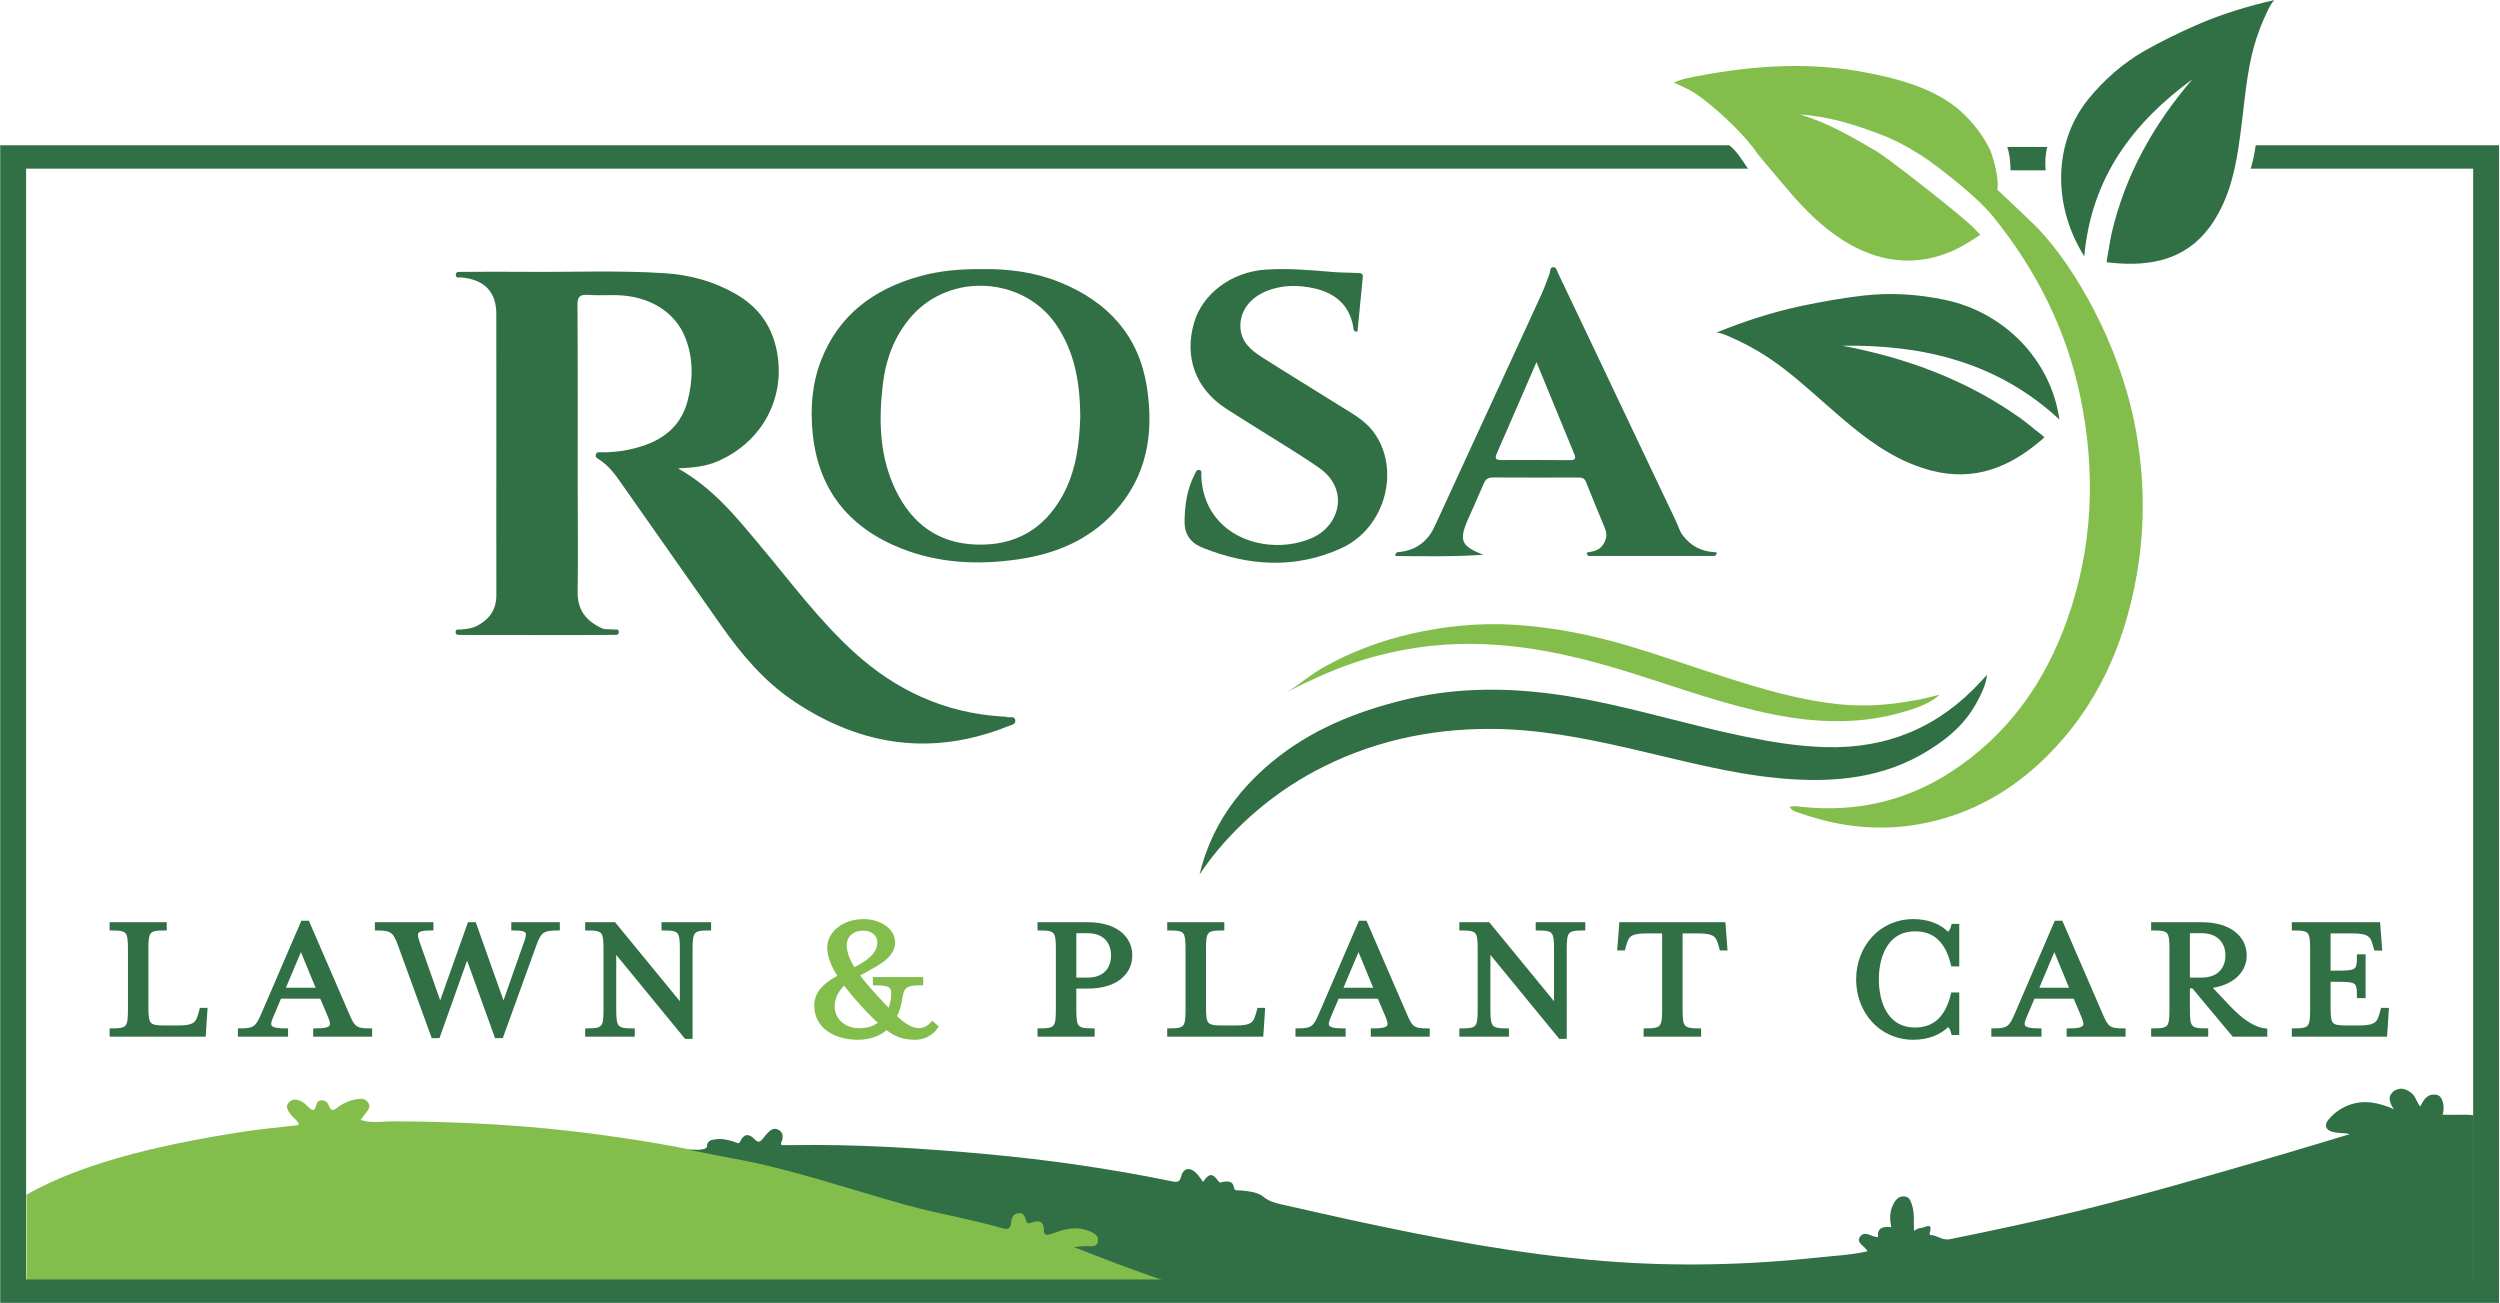
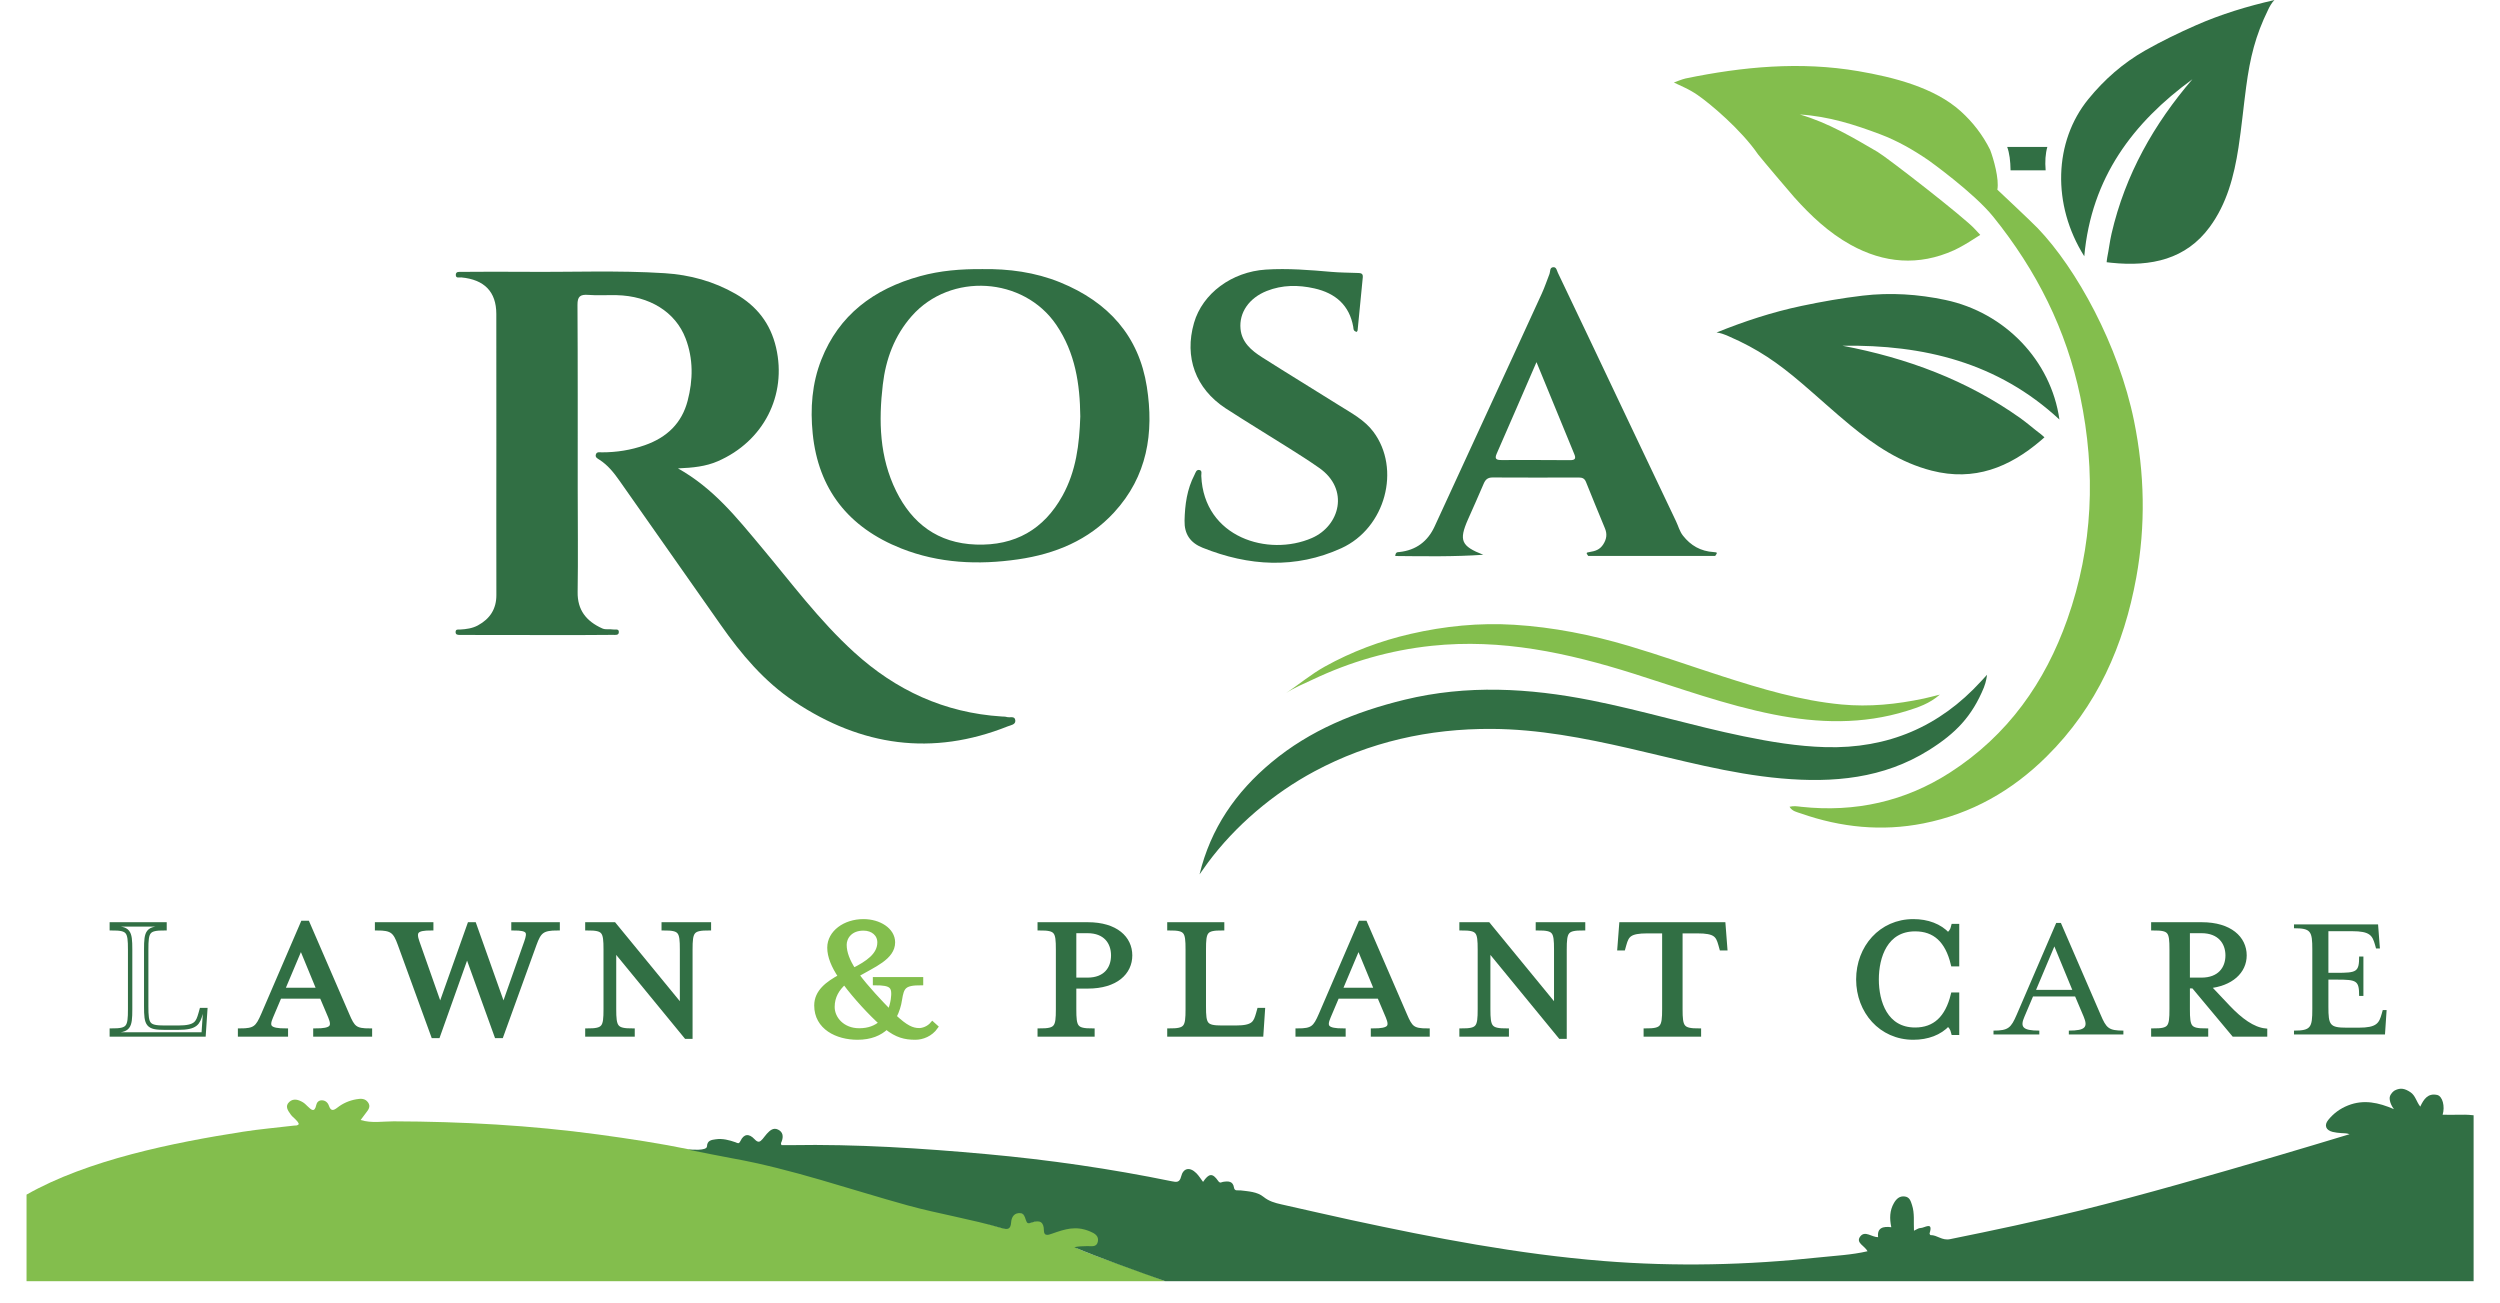
<svg xmlns="http://www.w3.org/2000/svg" width="1905" height="993" viewBox="0 0 1905 993" fill="none">
  <path d="M1627.84 440.027C1618.47 491.558 1598.07 538.375 1559.31 576.667C1533.16 602.515 1502.34 620.151 1465.62 627.433C1433.96 633.703 1402.81 630.521 1372.5 619.919C1369.39 618.826 1365.65 618.266 1363.63 614.755C1366.97 613.909 1369.83 614.482 1372.71 614.797C1413.7 619.195 1451.71 610.657 1485.84 588.717C1530.1 560.247 1558.39 519.837 1575.29 471.967C1594.91 416.366 1597.13 359.549 1585.16 302.185C1574.57 251.419 1551.99 206.223 1518.83 165.121C1503.92 146.643 1469.53 122.143 1469.53 122.143C1458 114.233 1445.78 107.238 1432.66 102.293C1413.2 94.957 1393.47 88.645 1371.49 87.238C1393.49 93.654 1412.44 105.09 1430.69 115.733C1437.72 119.818 1497.32 166.077 1504.85 174.561L1508.96 178.979L1500.49 184.353C1500.49 184.353 1493.91 188.454 1489.06 190.641C1462.03 202.894 1435.44 200.545 1410.22 186.555C1393.55 177.321 1379.76 164.315 1367.2 150.285C1365.15 147.99 1342.95 121.905 1339.67 117.67C1326.71 98.757 1303.01 78.879 1293.53 72.378C1290.33 70.182 1286.95 68.257 1283.42 66.599L1275.5 62.886C1275.5 62.886 1281.93 60.298 1284.39 59.793C1327.98 50.79 1371.86 46.663 1416.13 54.233C1442.67 58.781 1473.96 66.619 1494.04 84.734C1503.39 93.177 1510.93 102.986 1516.47 114.147C1519.11 121.002 1523.49 136.53 1521.98 144.539C1521.98 144.539 1547.54 168.474 1552.84 173.993C1582.33 204.761 1614.4 263.073 1626.16 320.833C1634.22 360.505 1635.06 400.382 1627.84 440.027Z" fill="#83BE4D" />
  <path d="M1308.02 253.366C1329.05 244.878 1350.32 237.855 1372.68 233.131C1388.16 229.862 1403.58 227.141 1419.26 225.29C1440.56 222.775 1461.62 224.165 1482.44 228.574C1527.71 238.157 1562.89 274.669 1569.29 319.695C1522.45 276.233 1465.81 262.523 1403.94 263.453C1453.06 272.723 1498.78 289.739 1539.32 318.493C1544.71 322.317 1549.64 326.731 1554.93 330.685C1556.13 331.581 1557.87 333.247 1557.87 333.247L1555.07 335.695C1531.17 356.086 1504.48 366.973 1471.95 358.637C1448.19 352.547 1428.64 339.449 1410.36 324.413C1397.62 313.937 1385.51 302.762 1372.97 292.058C1354.71 276.469 1339.52 265.909 1317.43 256.319C1315.53 255.358 1310.62 253.525 1308.02 253.366Z" fill="#316F44" />
  <path d="M1511.72 523.886C1502.64 545.915 1490.36 558.731 1469.76 571.641C1435.18 593.307 1396.93 596.655 1357.38 593.158C1317.86 589.661 1279.79 578.977 1241.34 570.206C1206.92 562.351 1172.29 555.617 1136.72 555.425C1088.86 555.151 1043.51 565.357 1001.61 587.775C970.21 604.591 941.209 629.275 920.282 657.514C919.315 658.839 914.042 666.286 914.042 666.286C922.571 631.15 941.649 603.594 968.859 580.917C998.258 556.395 1032.97 542.297 1070.3 533.198C1117.82 521.627 1165.17 524.277 1212.59 533.69C1251.59 541.435 1289.6 553.021 1328.51 561.039C1349.07 565.275 1369.77 568.718 1390.89 569.318C1438.76 570.685 1478.04 553.594 1509.48 519.222C1510.63 517.951 1512.92 515.463 1514.14 514.165C1514.14 514.165 1513.55 519.427 1511.72 523.886Z" fill="#316F44" />
  <path d="M980.206 527.964C990.031 521.357 999.029 513.76 1009.54 507.921C1030.05 496.528 1051.76 488.372 1074.68 483.077C1100.72 477.065 1127.22 474.424 1153.9 476.081C1183.65 477.929 1212.68 483.733 1241.27 492.223C1265.2 499.328 1288.65 507.693 1312.37 515.308C1342.05 524.835 1371.9 533.867 1403.3 536.816C1424.47 538.805 1445.28 536.661 1465.93 532.296C1469.62 531.516 1473.26 530.503 1478.18 529.288C1470.25 536.213 1461.54 539.055 1452.93 541.736C1419.45 552.156 1385.6 551.203 1351.54 544.44C1314.87 537.16 1279.96 524.388 1244.53 513.231C1194.62 497.512 1144.13 486.501 1091 492.103C1059.08 495.469 1028.97 504.196 1000.26 517.839C993.502 521.053 986.529 523.848 980.257 527.944L980.206 527.964Z" fill="#83BE4D" />
  <path d="M1733.12 0.036C1712.45 4.762 1692.55 10.789 1673.37 19.233C1660.09 25.076 1647.22 31.325 1634.72 38.408C1617.74 48.029 1603.48 60.622 1591.36 75.488C1565.01 107.798 1563.47 156.002 1588.22 195.276C1593.62 135.182 1625.47 93.39 1670.62 60.378C1641.29 94.544 1619.46 133.005 1609.02 177.968C1607.63 183.946 1606.96 190.144 1605.72 196.174C1605.44 197.54 1605.27 199.816 1605.27 199.816L1608.89 200.232C1639.39 203.394 1665.71 197.486 1683.7 173.116C1696.84 155.314 1702.38 134.242 1705.74 112.321C1708.08 97.048 1709.52 81.56 1711.57 66.214C1714.56 43.864 1718.62 27.188 1728.27 7.516C1729.02 5.714 1731.35 1.582 1733.12 0.036Z" fill="#316F44" />
  <path d="M20.227 910.309C66.792 883.81 132.231 870.626 185.199 862.377C198.061 860.373 211.072 859.257 224.012 857.711C225.269 857.562 226.732 857.939 227.713 856.486C226.565 853.419 223.379 851.863 221.552 849.285C219.419 846.271 216.848 842.929 220.471 839.638C223.689 836.714 227.5 837.975 230.857 839.969C232.152 840.738 233.209 841.894 234.312 842.935C237.047 845.521 239.664 848.293 241.019 841.901C241.421 839.995 242.873 838.407 245.221 838.429C248.033 838.455 249.837 840.285 250.612 842.518C252.103 846.811 254.012 846.407 257.152 843.95C261.309 840.695 266.144 838.603 271.493 837.651C274.937 837.038 278.177 836.869 280.437 840.013C282.693 843.151 280.752 845.607 278.844 848.047C277.54 849.717 276.304 851.434 274.801 853.446C283.311 856.071 291.753 854.438 299.933 854.462C352.213 854.615 404.275 857.462 456.053 864.505C479.464 867.687 502.815 871.235 525.955 875.981C528.692 876.542 551.42 880.429 559.911 882.159C605.075 891.362 649.469 903.343 693.804 915.555C716.736 921.873 739.564 928.547 762.357 935.313C767.112 936.725 769.329 936.271 769.704 931.027C769.93 927.853 771.261 924.409 775.233 923.943C779.103 923.491 781.312 926.122 782.348 929.394C783.132 931.874 784.056 932.042 786.595 931.147C793.005 928.89 795.949 930.643 796.009 937.097C796.052 941.699 797.909 940.631 800.767 939.617C811.224 935.903 820.445 933.437 831.077 937.839C834.745 939.358 839.421 942.55 838.419 947.034C837.421 951.487 833.334 950.205 830.206 950.342C827.013 950.482 823.809 950.373 820.501 951.177C842.268 960.437 866.08 967.398 887.974 976.279C884.773 976.279 299.797 976.279 20.227 976.279L20.227 910.309Z" fill="#83BE4D" />
  <path d="M1884.89 849.841C1882.97 849.698 1880.62 849.263 1874.59 849.425C1870.19 849.533 1865.78 849.438 1861.28 849.438C1863.21 843.106 1861.24 835.29 1857.13 834.358C1850.13 832.805 1846.9 837.517 1844.24 843.242C1841.25 839.461 1840.56 834.79 1836.75 832.265C1832.57 829.498 1829.31 828.647 1824.88 830.874C1823.95 831.321 1821.5 833.399 1820.99 835.991C1820.99 835.991 1820.22 839.921 1824.17 845.173C1812.53 840.137 1801.19 837.598 1789.23 842.323C1783.1 844.741 1778.1 848.466 1774.12 853.394C1770.82 857.471 1772.27 861.198 1777.45 862.507C1779.59 863.047 1781.82 863.25 1784.03 863.413C1786.08 863.561 1788.16 863.439 1790.38 864.263C1771.92 869.798 1753.5 875.442 1734.99 880.842C1685.11 895.41 1635.22 909.991 1584.71 922.479C1551.97 930.566 1518.99 937.547 1485.91 944.243C1479.73 945.486 1476.22 941.043 1471.06 941.151C1470.82 941.151 1470.22 940.153 1470.35 939.774C1473.35 930.378 1466.36 935.791 1463.52 935.738C1461.94 935.697 1460.33 936.993 1458.45 937.803C1458.08 931.161 1459.04 924.586 1456.96 918.241C1456 915.338 1455.24 912.273 1451.56 911.733C1447.45 911.125 1444.96 913.623 1443.16 916.755C1439.89 922.439 1439.77 928.514 1441.17 935.143C1434.9 934.321 1430.26 935.549 1431.11 942.731C1426.33 942.785 1421.13 937.453 1417.51 942.178C1413.78 947.038 1421.01 949.319 1423.06 953.451C1410.79 956.299 1398.44 956.826 1386.25 958.135C1331.57 964.035 1276.8 965.305 1221.91 960.89C1156.96 955.679 1093.26 943.393 1029.81 929.702C1011.94 925.855 994.13 921.67 976.287 917.701C971.398 916.606 966.915 915.338 962.771 911.989C957.98 908.101 951.348 907.831 945.182 907.061C943.482 906.859 940.77 907.898 940.32 905.037C939.534 899.906 935.992 899.946 931.932 900.581C930.724 900.77 929.712 902.011 928.223 899.851C923.967 893.682 921.156 893.993 916.731 900.607C914.99 898.326 913.556 895.91 911.618 893.979C906.63 888.983 901.628 889.942 899.999 896.571C898.846 901.215 896.472 900.851 892.847 900.122C846.287 890.577 799.292 883.758 751.918 879.451C702.31 874.955 652.519 871.719 602.699 872.597C600.283 872.637 597.867 872.61 595.591 872.61C594.551 871.341 595.422 870.423 595.731 869.545C597.024 865.899 596.63 862.565 592.864 860.742C589.212 858.987 586.614 861.485 584.351 863.915C583.171 865.171 582.244 866.642 581.092 867.938C579.167 870.113 577.79 871.098 574.994 868.101C570.695 863.483 566.803 864.01 564.26 869.357C562.954 872.123 561.956 870.935 560.411 870.395C555.592 868.722 550.688 867.398 545.491 868.127C542.203 868.586 538.902 868.938 538.719 873.501C538.564 877.214 526.739 875.823 524.211 876.025C535.854 878.33 551.815 881.531 558.023 882.641C603.414 890.761 647.587 906.373 691.914 918.578C714.856 924.897 740.323 929.031 763.126 935.795C767.875 937.199 770.094 936.754 770.474 931.502C770.698 928.329 772.032 924.886 775.995 924.427C779.872 923.969 780.752 926.601 781.792 929.869C782.564 932.353 783.492 932.514 786.035 931.623C792.442 929.369 795.392 931.123 795.448 937.577C795.49 942.181 798.671 941.114 801.536 940.089C811.99 936.389 819.888 933.914 830.51 938.315C834.178 939.841 837.535 941.758 836.538 946.239C835.54 950.695 831.451 949.413 828.319 949.547C825.13 949.683 821.926 949.575 818.61 950.385C836.888 958.162 869.318 969.678 887.975 976.279H1884.89" fill="#316F44" />
  <path d="M516.618 356.912C543.862 372.225 561.453 394.561 579.658 416.255C602.761 443.783 624.101 472.72 651.003 497.173C682.583 525.877 719.473 543.163 763.231 545.961C764.567 546.047 765.974 545.979 767.218 546.368C769.475 547.072 773.362 545.195 773.67 548.979C773.934 552.205 770.278 552.535 767.951 553.463C710.198 576.508 656.226 568.465 605.59 534.813C582.273 519.316 564.815 498.473 549.143 476.1C523.478 439.463 497.735 402.876 472.023 366.269C467.758 360.197 463.171 354.397 456.705 350.28C455.187 349.313 453.422 348.489 454.029 346.368C454.689 344.059 456.895 344.677 458.534 344.681C469.795 344.711 480.683 342.983 491.306 339.261C508.278 333.316 519.51 322.435 523.966 305.439C528.155 289.463 528.357 273.439 522.446 257.927C514.71 237.627 494.813 225.487 469.838 224.908C462.693 224.743 455.503 225.288 448.403 224.716C442.037 224.204 440.005 225.959 440.043 232.332C440.322 279.103 440.201 325.875 440.218 372.647C440.227 398.823 440.561 425.001 440.163 451.171C439.955 464.797 446.665 473.308 458.862 478.831C461.621 480.08 464.525 479.152 467.31 479.672C468.891 479.967 471.483 478.92 471.557 481.464C471.639 484.361 468.898 483.752 467.025 483.772C457.643 483.873 448.259 483.943 438.877 483.939C410.502 483.924 382.126 483.872 353.751 483.835C352.634 483.832 351.517 483.825 350.399 483.82C348.758 483.812 347.115 483.695 347.162 481.572C347.213 479.227 349.179 479.777 350.611 479.704C355.334 479.459 360.035 478.779 364.147 476.551C373.419 471.528 378.261 463.955 378.234 453.464C378.139 414.844 378.217 376.224 378.221 337.605C378.223 304.779 378.261 271.952 378.189 239.125C378.151 222.325 369.09 213.043 351.523 211.396C349.982 211.252 347.409 212.276 347.318 209.611C347.218 206.683 349.957 207.18 351.785 207.169C367.425 207.087 383.066 206.963 398.703 207.119C434.665 207.479 470.657 205.881 506.583 208.18C525.747 209.405 543.887 214.383 560.529 223.931C576.929 233.34 587.181 246.777 591.357 264.813C599.771 301.157 581.875 336.332 546.867 351.497C537.789 355.431 528.118 356.445 516.618 356.912Z" fill="#316F44" />
  <path d="M823.179 317.328C822.924 292.795 819.4 268.858 804.885 247.523C779.944 210.858 724.264 207.402 694.793 240.782C681.495 255.847 674.963 273.778 672.707 293.011C669.453 320.764 670.1 348.339 682.887 374.244C695.009 398.804 714.579 413.939 743.696 414.958C773.589 416.004 795.433 403.279 809.544 377.879C820.064 358.942 822.497 338.468 823.179 317.328ZM748.799 205.052C768.396 204.782 788.671 207.334 807.899 215.183C844.799 230.248 867.865 256.247 873.897 294.736C879.4 329.86 874.347 362.89 848.839 390.571C829.46 411.602 804.167 422.116 775.753 426.228C745.421 430.618 715.391 429.263 686.809 417.943C646.291 401.896 623.533 372.575 619.283 330.434C617.343 311.21 618.699 292.248 625.867 274.059C639.248 240.106 665.652 220.168 701.275 210.388C716.439 206.224 731.953 204.919 748.799 205.052Z" fill="#316F44" />
  <path d="M1170.8 275.94C1160.16 300.458 1150.38 323.15 1140.44 345.782C1138.63 349.905 1140.48 350.558 1144.15 350.55C1161.54 350.517 1178.93 350.505 1196.32 350.638C1200.18 350.668 1201.03 349.46 1199.63 346.089C1190.21 323.285 1180.87 300.453 1170.8 275.94ZM1210.21 423.601C1208.53 421.24 1208.5 421.094 1211.36 420.629C1215.63 419.936 1219.12 418.844 1221.71 414.757C1224.33 410.601 1224.72 406.882 1222.98 402.634C1218.16 390.881 1213.24 379.158 1208.56 367.354C1207.5 364.68 1205.89 363.86 1203.08 363.868C1181.2 363.933 1159.31 363.957 1137.42 363.837C1133.66 363.816 1131.9 365.417 1130.57 368.565C1126.72 377.698 1122.6 386.728 1118.6 395.801C1111.51 411.864 1113.45 416.173 1130.25 422.732C1107.95 424.277 1085.62 423.893 1063.18 423.677C1063.43 420.477 1065 420.794 1066.25 420.658C1079.21 419.253 1087.97 412.429 1093.16 401.184C1107.36 370.444 1121.5 339.676 1135.66 308.918C1148.74 280.514 1161.86 252.129 1174.85 223.69C1177.09 218.796 1178.78 213.672 1180.74 208.656C1181.46 206.796 1180.71 203.752 1183.68 203.605C1186.02 203.489 1186.31 206.204 1187.1 207.853C1195.59 225.55 1204.02 243.274 1212.43 261.004C1233.99 306.413 1255.5 351.841 1277.14 397.213C1278.89 400.873 1279.82 404.854 1282.45 408.197C1288.36 415.717 1295.91 420.062 1305.8 420.68C1308.81 420.866 1308.78 421.184 1306.97 423.616C1274.73 423.612 1242.47 423.606 1210.21 423.601Z" fill="#316F44" />
  <path d="M1033.83 252.917C1030.97 252.234 1031.42 250.437 1031.18 249.073C1028.28 232.731 1017.79 223.401 1001.46 219.738C989.266 217.002 977.055 217.043 965.299 221.702C951.775 227.062 944.098 238.194 945.278 250.649C946.246 260.866 953.546 267.063 961.654 272.222C981.2 284.658 1001.02 296.697 1020.64 309.022C1029.95 314.87 1039.83 320.05 1046.55 329.059C1067.6 357.237 1055.87 402.31 1022.14 417.715C987.202 433.674 951.544 431.474 916.334 417.35C906.871 413.553 902.402 406.846 902.628 396.759C902.9 384.603 904.472 372.833 910.191 361.841C911.026 360.238 911.524 357.574 914.054 358.161C916.207 358.659 915.308 361.071 915.375 362.646C917.391 409.845 966.663 424.334 999.644 409.981C1021.01 400.681 1028.47 372.798 1005.23 356.547C990.264 346.085 974.424 336.773 958.962 326.966C950.578 321.649 942.064 316.513 933.783 311.054C911.011 296.043 902.302 272.226 909.838 246.057C916.307 223.594 938.659 207.099 964.524 205.426C981.327 204.338 997.994 205.737 1014.69 207.182C1021.12 207.739 1027.6 207.73 1034.06 207.99C1036.32 208.079 1038.78 207.894 1038.45 211.253C1037.13 224.699 1035.85 238.149 1034.51 251.594C1034.46 252.169 1033.95 252.702 1033.83 252.917Z" fill="#316F44" />
-   <path d="M85.197 785.326C98.073 785.326 99.159 782.95 99.159 768.972V723.546C99.159 709.568 98.073 707.331 85.197 707.331V704.396H125.375V707.331C112.499 707.331 111.413 709.568 111.413 723.546V766.875C111.413 780.854 112.499 783.09 125.375 783.09H135.768C149.419 783.09 150.815 779.455 152.831 772.466L153.607 769.671H156.399L155.159 788.262H85.197V785.326Z" fill="#316F44" />
  <path d="M85.197 785.326C98.073 785.326 99.159 782.95 99.159 768.972V723.546C99.159 709.568 98.073 707.331 85.197 707.331V704.396H125.375V707.331C112.499 707.331 111.413 709.568 111.413 723.546V766.875C111.413 780.854 112.499 783.09 125.375 783.09H135.768C149.419 783.09 150.815 779.455 152.831 772.466L153.607 769.671H156.399L155.159 788.262H85.197V785.326Z" stroke="#316F44" stroke-width="3.333" stroke-miterlimit="10" />
  <path d="M229.312 721.17L215.351 754.296H242.963L229.312 721.17ZM206.509 774.703C203.096 782.53 204.957 785.326 217.833 785.326V788.262H182.931V785.326C194.255 785.326 196.271 783.23 200.615 773.166L230.708 703.279H234.276L264.525 773.166C268.869 783.368 270.575 785.326 281.899 785.326V788.262H240.325V785.326C253.201 785.326 254.908 782.53 251.651 774.703L245.135 759.328H213.024L206.509 774.703Z" fill="#316F44" />
  <path d="M229.312 721.17L215.351 754.296H242.963L229.312 721.17ZM206.509 774.703C203.096 782.53 204.957 785.326 217.833 785.326V788.262H182.931V785.326C194.255 785.326 196.271 783.23 200.615 773.166L230.708 703.279H234.276L264.525 773.166C268.869 783.368 270.575 785.326 281.899 785.326V788.262H240.325V785.326C253.201 785.326 254.908 782.53 251.651 774.703L245.135 759.328H213.024L206.509 774.703Z" stroke="#316F44" stroke-width="3.333" stroke-miterlimit="10" />
  <path d="M333.715 789.379H330.147L304.707 719.493C301.139 709.569 298.656 707.331 287.332 707.331V704.397H328.595V707.331C317.116 707.331 315.1 709.707 318.047 717.954L335.421 767.295L357.759 704.397H361.327L383.664 767.295L401.037 717.954C403.831 709.987 403.209 707.331 391.265 707.331V704.397H424.927V707.331C413.137 707.331 410.811 709.707 407.243 719.493L381.957 789.379H378.391L355.897 727.039L333.715 789.379Z" fill="#316F44" />
  <path d="M333.715 789.379H330.147L304.707 719.493C301.139 709.569 298.656 707.331 287.332 707.331V704.397H328.595V707.331C317.116 707.331 315.1 709.707 318.047 717.954L335.421 767.295L357.759 704.397H361.327L383.664 767.295L401.037 717.954C403.831 709.987 403.209 707.331 391.265 707.331V704.397H424.927V707.331C413.137 707.331 410.811 709.707 407.243 719.493L381.957 789.379H378.391L355.897 727.039L333.715 789.379Z" stroke="#316F44" stroke-width="3.333" stroke-miterlimit="10" />
  <path d="M467.901 722.986V768.972C467.901 782.95 469.143 785.326 482.017 785.326V788.262H447.58V785.326C460.455 785.326 461.541 782.95 461.541 768.972V723.546C461.541 709.568 460.455 707.332 447.58 707.332V704.396H467.901L519.712 767.574V723.546C519.712 709.568 518.627 707.332 505.752 707.332V704.396H540.189V707.332C527.313 707.332 526.073 709.568 526.073 723.546V789.939H522.815L467.901 722.986Z" fill="#316F44" />
  <path d="M467.901 722.986V768.972C467.901 782.95 469.143 785.326 482.017 785.326V788.262H447.58V785.326C460.455 785.326 461.541 782.95 461.541 768.972V723.546C461.541 709.568 460.455 707.332 447.58 707.332V704.396H467.901L519.712 767.574V723.546C519.712 709.568 518.627 707.332 505.752 707.332V704.396H540.189V707.332C527.313 707.332 526.073 709.568 526.073 723.546V789.939H522.815L467.901 722.986Z" stroke="#316F44" stroke-width="3.333" stroke-miterlimit="10" />
  <path d="M670.187 718.094C670.187 711.944 665.223 707.471 657.932 707.471C647.693 707.471 643.505 714.46 643.505 719.911C643.505 726.06 646.143 732.631 650.487 739.2C660.88 733.888 670.187 727.878 670.187 718.094ZM634.353 767.295C634.353 776.38 642.265 785.187 654.675 785.187C662.121 785.187 667.395 782.95 671.428 779.455C663.827 772.606 652.037 760.167 643.505 748.566C638.076 753.318 634.353 759.328 634.353 767.295ZM680.425 761.704C681.821 751.5 679.649 749.124 666.773 749.124V746.19H701.832V749.124C688.801 749.124 687.251 751.919 685.7 761.704C685.079 766.038 683.683 770.51 681.511 774.703C690.197 782.811 695.007 785.047 700.436 785.047C703.228 785.047 707.571 783.648 710.519 780.155L713.156 782.53C709.123 788.262 702.763 790.638 697.489 790.638C689.577 790.638 683.372 789.1 675.461 782.811C670.497 787.562 663.361 790.638 653.433 790.638C637.767 790.638 622.099 782.95 622.099 766.178C622.099 755.694 630.631 749.404 640.403 744.092C635.129 736.266 632.027 728.856 632.027 722.147C632.027 710.547 643.816 702.02 657.932 702.02C669.876 702.02 680.425 708.59 680.425 718.094C680.425 729.695 665.688 735.427 652.968 742.834C660.415 752.898 670.963 763.942 677.788 770.93C679.184 767.854 679.96 764.639 680.425 761.704Z" fill="#83BE4D" />
  <path d="M670.187 718.094C670.187 711.944 665.223 707.471 657.932 707.471C647.693 707.471 643.505 714.46 643.505 719.911C643.505 726.06 646.143 732.631 650.487 739.2C660.88 733.888 670.187 727.878 670.187 718.094ZM634.353 767.295C634.353 776.38 642.265 785.187 654.675 785.187C662.121 785.187 667.395 782.95 671.428 779.455C663.827 772.606 652.037 760.167 643.505 748.566C638.076 753.318 634.353 759.328 634.353 767.295ZM680.425 761.704C681.821 751.5 679.649 749.124 666.773 749.124V746.19H701.832V749.124C688.801 749.124 687.251 751.919 685.7 761.704C685.079 766.038 683.683 770.51 681.511 774.703C690.197 782.811 695.007 785.047 700.436 785.047C703.228 785.047 707.571 783.648 710.519 780.155L713.156 782.53C709.123 788.262 702.763 790.638 697.489 790.638C689.577 790.638 683.372 789.1 675.461 782.811C670.497 787.562 663.361 790.638 653.433 790.638C637.767 790.638 622.099 782.95 622.099 766.178C622.099 755.694 630.631 749.404 640.403 744.092C635.129 736.266 632.027 728.856 632.027 722.147C632.027 710.547 643.816 702.02 657.932 702.02C669.876 702.02 680.425 708.59 680.425 718.094C680.425 729.695 665.688 735.427 652.968 742.834C660.415 752.898 670.963 763.942 677.788 770.93C679.184 767.854 679.96 764.639 680.425 761.704Z" stroke="#83BE4D" stroke-width="3.333" stroke-miterlimit="10" />
  <path d="M828.727 746.608C842.222 746.608 848.272 738.223 848.272 728.017C848.272 717.953 842.222 709.428 828.727 709.428H818.488V746.608H828.727ZM792.272 785.325C805.148 785.325 806.234 782.951 806.234 768.972V723.545C806.234 709.568 805.148 707.332 792.272 707.332V704.396H828.882C850.444 704.396 861.147 715.019 861.147 728.017C861.147 741.016 850.444 751.64 828.882 751.64H818.488V768.972C818.488 782.951 819.575 785.325 832.45 785.325V788.261H792.272V785.325Z" fill="#316F44" />
  <path d="M828.727 746.608C842.222 746.608 848.272 738.223 848.272 728.017C848.272 717.953 842.222 709.428 828.727 709.428H818.488V746.608H828.727ZM792.272 785.325C805.148 785.325 806.234 782.951 806.234 768.972V723.545C806.234 709.568 805.148 707.332 792.272 707.332V704.396H828.882C850.444 704.396 861.147 715.019 861.147 728.017C861.147 741.016 850.444 751.64 828.882 751.64H818.488V768.972C818.488 782.951 819.575 785.325 832.45 785.325V788.261H792.272V785.325Z" stroke="#316F44" stroke-width="3.333" stroke-miterlimit="10" />
  <path d="M891.089 785.326C903.965 785.326 905.05 782.95 905.05 768.972V723.546C905.05 709.568 903.965 707.331 891.089 707.331V704.396H931.266V707.331C918.392 707.331 917.305 709.568 917.305 723.546V766.875C917.305 780.854 918.392 783.09 931.266 783.09H941.66C955.309 783.09 956.706 779.455 958.722 772.466L959.498 769.671H962.29L961.05 788.262H891.089V785.326Z" fill="#316F44" />
  <path d="M891.089 785.326C903.965 785.326 905.05 782.95 905.05 768.972V723.546C905.05 709.568 903.965 707.331 891.089 707.331V704.396H931.266V707.331C918.392 707.331 917.305 709.568 917.305 723.546V766.875C917.305 780.854 918.392 783.09 931.266 783.09H941.66C955.309 783.09 956.706 779.455 958.722 772.466L959.498 769.671H962.29L961.05 788.262H891.089V785.326Z" stroke="#316F44" stroke-width="3.333" stroke-miterlimit="10" />
  <path d="M1035.2 721.17L1021.24 754.296H1048.85L1035.2 721.17ZM1012.4 774.703C1008.99 782.53 1010.85 785.326 1023.73 785.326V788.262H988.821V785.326C1000.15 785.326 1002.16 783.23 1006.51 773.166L1036.6 703.279H1040.17L1070.42 773.166C1074.76 783.368 1076.47 785.326 1087.79 785.326V788.262H1046.22V785.326C1059.09 785.326 1060.8 782.53 1057.54 774.703L1051.03 759.328H1018.92L1012.4 774.703Z" fill="#316F44" />
  <path d="M1035.2 721.17L1021.24 754.296H1048.85L1035.2 721.17ZM1012.4 774.703C1008.99 782.53 1010.85 785.326 1023.73 785.326V788.262H988.821V785.326C1000.15 785.326 1002.16 783.23 1006.51 773.166L1036.6 703.279H1040.17L1070.42 773.166C1074.76 783.368 1076.47 785.326 1087.79 785.326V788.262H1046.22V785.326C1059.09 785.326 1060.8 782.53 1057.54 774.703L1051.03 759.328H1018.92L1012.4 774.703Z" stroke="#316F44" stroke-width="3.333" stroke-miterlimit="10" />
  <path d="M1134.02 722.986V768.972C1134.02 782.95 1135.26 785.326 1148.14 785.326V788.262H1113.7V785.326C1126.58 785.326 1127.66 782.95 1127.66 768.972V723.546C1127.66 709.568 1126.58 707.332 1113.7 707.332V704.396H1134.02L1185.83 767.574V723.546C1185.83 709.568 1184.75 707.332 1171.87 707.332V704.396H1206.31V707.332C1193.43 707.332 1192.19 709.568 1192.19 723.546V789.939H1188.94L1134.02 722.986Z" fill="#316F44" />
  <path d="M1134.02 722.986V768.972C1134.02 782.95 1135.26 785.326 1148.14 785.326V788.262H1113.7V785.326C1126.58 785.326 1127.66 782.95 1127.66 768.972V723.546C1127.66 709.568 1126.58 707.332 1113.7 707.332V704.396H1134.02L1185.83 767.574V723.546C1185.83 709.568 1184.75 707.332 1171.87 707.332V704.396H1206.31V707.332C1193.43 707.332 1192.19 709.568 1192.19 723.546V789.939H1188.94L1134.02 722.986Z" stroke="#316F44" stroke-width="3.333" stroke-miterlimit="10" />
  <path d="M1254.09 785.326C1266.97 785.326 1268.21 782.95 1268.21 768.972V709.568H1255.33C1241.53 709.568 1239.67 712.643 1237.65 719.771L1236.87 722.567H1234.08L1235.48 704.396H1313.19L1314.59 722.567H1311.8L1311.02 719.771C1309.01 712.643 1307.15 709.568 1293.34 709.568H1280.46V768.972C1280.46 782.95 1281.7 785.326 1294.58 785.326V788.262H1254.09V785.326Z" fill="#316F44" />
  <path d="M1254.09 785.326C1266.97 785.326 1268.21 782.95 1268.21 768.972V709.568H1255.33C1241.53 709.568 1239.67 712.643 1237.65 719.771L1236.87 722.567H1234.08L1235.48 704.396H1313.19L1314.59 722.567H1311.8L1311.02 719.771C1309.01 712.643 1307.15 709.568 1293.34 709.568H1280.46V768.972C1280.46 782.95 1281.7 785.326 1294.58 785.326V788.262H1254.09V785.326Z" stroke="#316F44" stroke-width="3.333" stroke-miterlimit="10" />
  <path d="M1416.04 746.329C1416.04 722.007 1433.26 702.019 1457.93 702.019C1468.79 702.019 1478.09 705.514 1484.3 712.223C1486.32 710.826 1487.71 709.147 1488.49 705.654H1491.28V734.727H1488.18C1483.83 716.557 1474.22 708.03 1459.32 708.03C1436.83 708.03 1430.01 728.995 1430.01 746.329C1430.01 763.661 1436.83 784.626 1459.32 784.626C1474.22 784.626 1483.83 775.821 1488.18 757.929H1491.28V787.003H1488.49C1487.71 783.649 1486.32 781.691 1484.3 780.434C1478.09 787.143 1468.79 790.637 1457.93 790.637C1433.26 790.637 1416.04 770.649 1416.04 746.329Z" fill="#316F44" />
  <path d="M1416.04 746.329C1416.04 722.007 1433.26 702.019 1457.93 702.019C1468.79 702.019 1478.09 705.514 1484.3 712.223C1486.32 710.826 1487.71 709.147 1488.49 705.654H1491.28V734.727H1488.18C1483.83 716.557 1474.22 708.03 1459.32 708.03C1436.83 708.03 1430.01 728.995 1430.01 746.329C1430.01 763.661 1436.83 784.626 1459.32 784.626C1474.22 784.626 1483.83 775.821 1488.18 757.929H1491.28V787.003H1488.49C1487.71 783.649 1486.32 781.691 1484.3 780.434C1478.09 787.143 1468.79 790.637 1457.93 790.637C1433.26 790.637 1416.04 770.649 1416.04 746.329Z" stroke="#316F44" stroke-width="3.333" stroke-miterlimit="10" />
  <path d="M1565.43 721.17L1551.47 754.296H1579.08L1565.43 721.17ZM1542.63 774.703C1539.22 782.53 1541.08 785.326 1553.96 785.326V788.262H1519.05V785.326C1530.38 785.326 1532.39 783.23 1536.74 773.166L1566.83 703.279H1570.4L1600.65 773.166C1604.99 783.368 1606.7 785.326 1618.02 785.326V788.262H1576.45V785.326C1589.32 785.326 1591.03 782.53 1587.77 774.703L1581.26 759.328H1549.15L1542.63 774.703Z" fill="#316F44" />
-   <path d="M1565.43 721.17L1551.47 754.296H1579.08L1565.43 721.17ZM1542.63 774.703C1539.22 782.53 1541.08 785.326 1553.96 785.326V788.262H1519.05V785.326C1530.38 785.326 1532.39 783.23 1536.74 773.166L1566.83 703.279H1570.4L1600.65 773.166C1604.99 783.368 1606.7 785.326 1618.02 785.326V788.262H1576.45V785.326C1589.32 785.326 1591.03 782.53 1587.77 774.703L1581.26 759.328H1549.15L1542.63 774.703Z" stroke="#316F44" stroke-width="3.333" stroke-miterlimit="10" />
  <path d="M1677.59 746.608C1691.09 746.608 1697.45 738.223 1697.45 728.017C1697.45 717.953 1691.09 709.428 1677.59 709.428H1667.04V746.608H1677.59ZM1640.83 785.325C1653.7 785.325 1654.79 782.951 1654.79 768.972V723.545C1654.79 709.568 1653.7 707.332 1640.83 707.332V704.396H1677.75C1699.31 704.396 1710.32 715.019 1710.32 728.017C1710.32 740.179 1700.24 749.823 1682.71 751.5L1697.91 767.575C1707.22 777.359 1716.68 784.348 1725.99 785.325V788.261H1702.1L1671.39 751.5H1667.04V768.972C1667.04 782.951 1668.13 785.325 1681 785.325V788.261H1640.83V785.325Z" fill="#316F44" />
  <path d="M1677.59 746.608C1691.09 746.608 1697.45 738.223 1697.45 728.017C1697.45 717.953 1691.09 709.428 1677.59 709.428H1667.04V746.608H1677.59ZM1640.83 785.325C1653.7 785.325 1654.79 782.951 1654.79 768.972V723.545C1654.79 709.568 1653.7 707.332 1640.83 707.332V704.396H1677.75C1699.31 704.396 1710.32 715.019 1710.32 728.017C1710.32 740.179 1700.24 749.823 1682.71 751.5L1697.91 767.575C1707.22 777.359 1716.68 784.348 1725.99 785.325V788.261H1702.1L1671.39 751.5H1667.04V768.972C1667.04 782.951 1668.13 785.325 1681 785.325V788.261H1640.83V785.325Z" stroke="#316F44" stroke-width="3.333" stroke-miterlimit="10" />
  <path d="M1748.02 785.326C1760.9 785.326 1761.98 782.95 1761.98 768.972V723.546C1761.98 709.568 1760.9 707.331 1748.02 707.331V704.396H1812.09L1813.48 722.707H1810.54L1809.76 719.911C1807.74 712.922 1806.04 709.568 1792.23 709.568H1774.24V741.296H1780.44C1795.95 741.296 1797.66 740.598 1797.66 728.856H1800.92V758.907H1797.66C1797.66 747.167 1795.95 746.468 1780.44 746.468H1774.24V767.155C1774.24 781.132 1775.32 783.09 1788.2 783.09H1797.35C1811.16 783.09 1812.86 779.595 1814.88 772.466L1815.66 769.671H1818.6L1817.36 788.262H1748.02V785.326Z" fill="#316F44" />
-   <path d="M1748.02 785.326C1760.9 785.326 1761.98 782.95 1761.98 768.972V723.546C1761.98 709.568 1760.9 707.331 1748.02 707.331V704.396H1812.09L1813.48 722.707H1810.54L1809.76 719.911C1807.74 712.922 1806.04 709.568 1792.23 709.568H1774.24V741.296H1780.44C1795.95 741.296 1797.66 740.598 1797.66 728.856H1800.92V758.907H1797.66C1797.66 747.167 1795.95 746.468 1780.44 746.468H1774.24V767.155C1774.24 781.132 1775.32 783.09 1788.2 783.09H1797.35C1811.16 783.09 1812.86 779.595 1814.88 772.466L1815.66 769.671H1818.6L1817.36 788.262H1748.02V785.326Z" stroke="#316F44" stroke-width="3.333" stroke-miterlimit="10" />
-   <path d="M1331.98 128.542C1326.59 120.653 1323.01 114.703 1317.66 110.705H0.162V992.783H1904.26V110.705H1718.88C1717.84 117.594 1716.61 123.39 1715 128.542H1884.54V974.946H19.879V128.542H1331.98Z" fill="#316F44" />
  <path d="M1529.47 111.947C1531.21 116.611 1531.95 122.742 1532.05 129.785H1558.78C1558.21 123.051 1558.61 117.102 1560.08 111.947H1529.47Z" fill="#316F44" />
</svg>